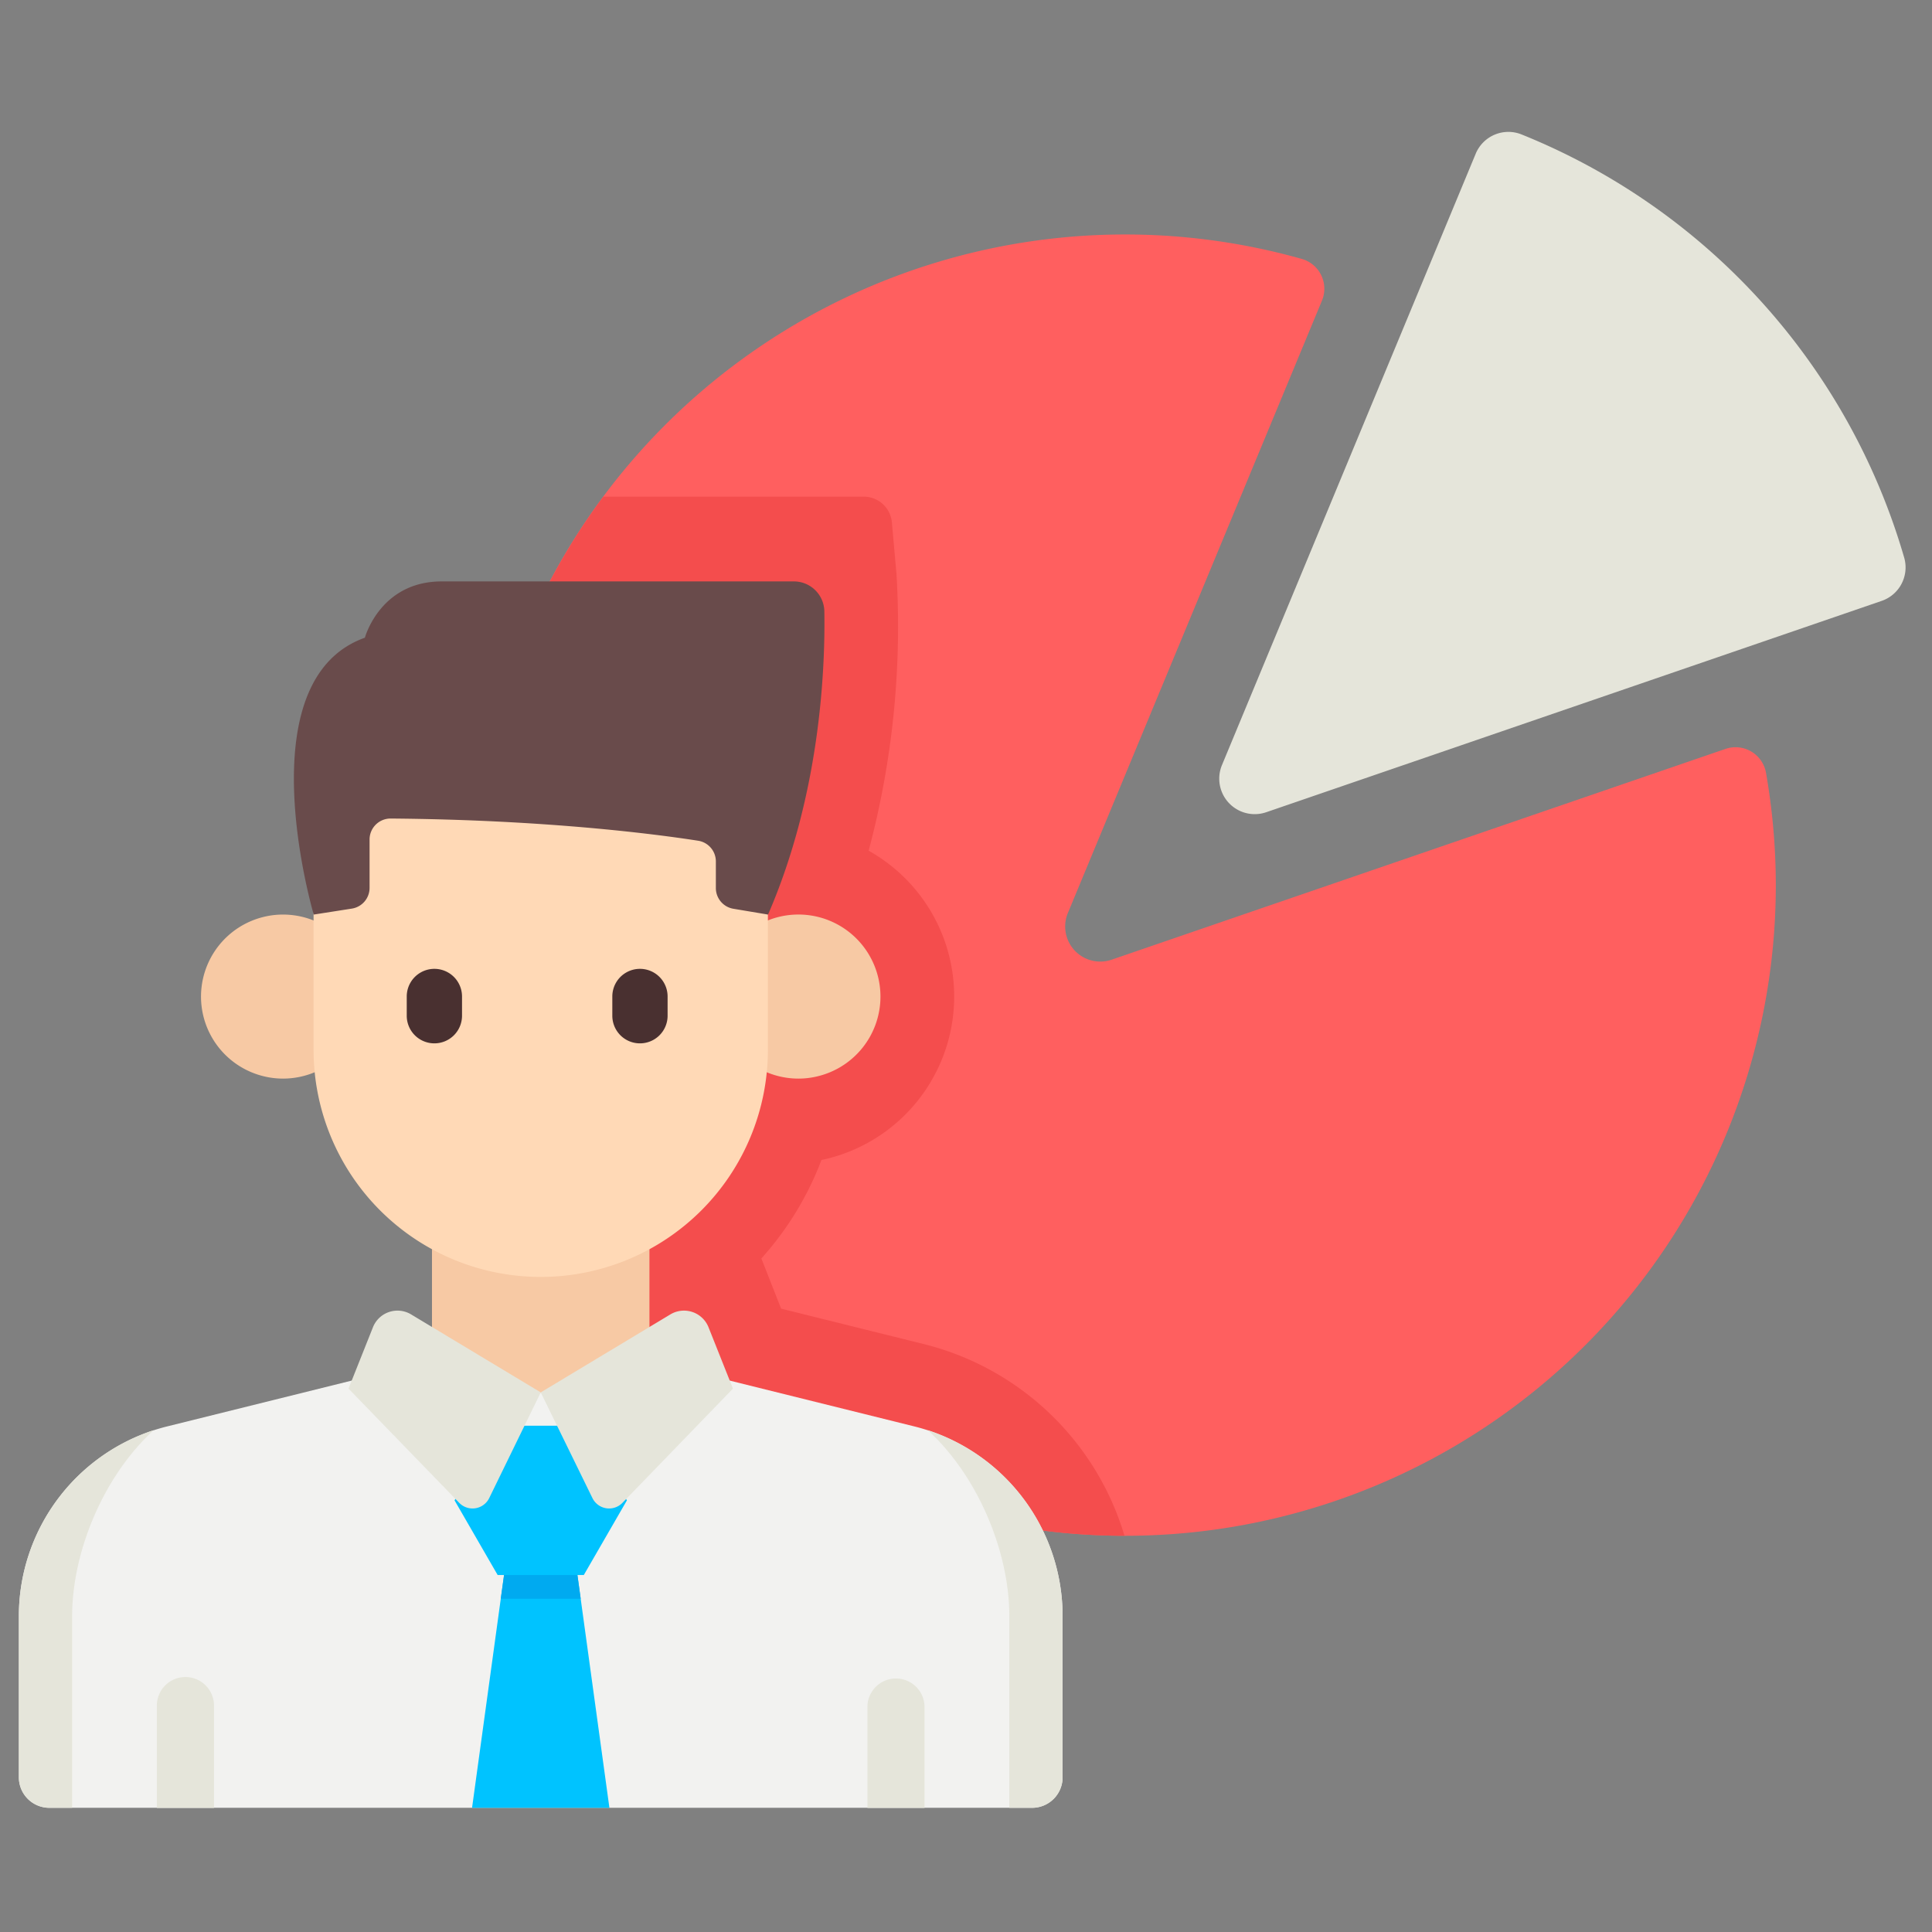
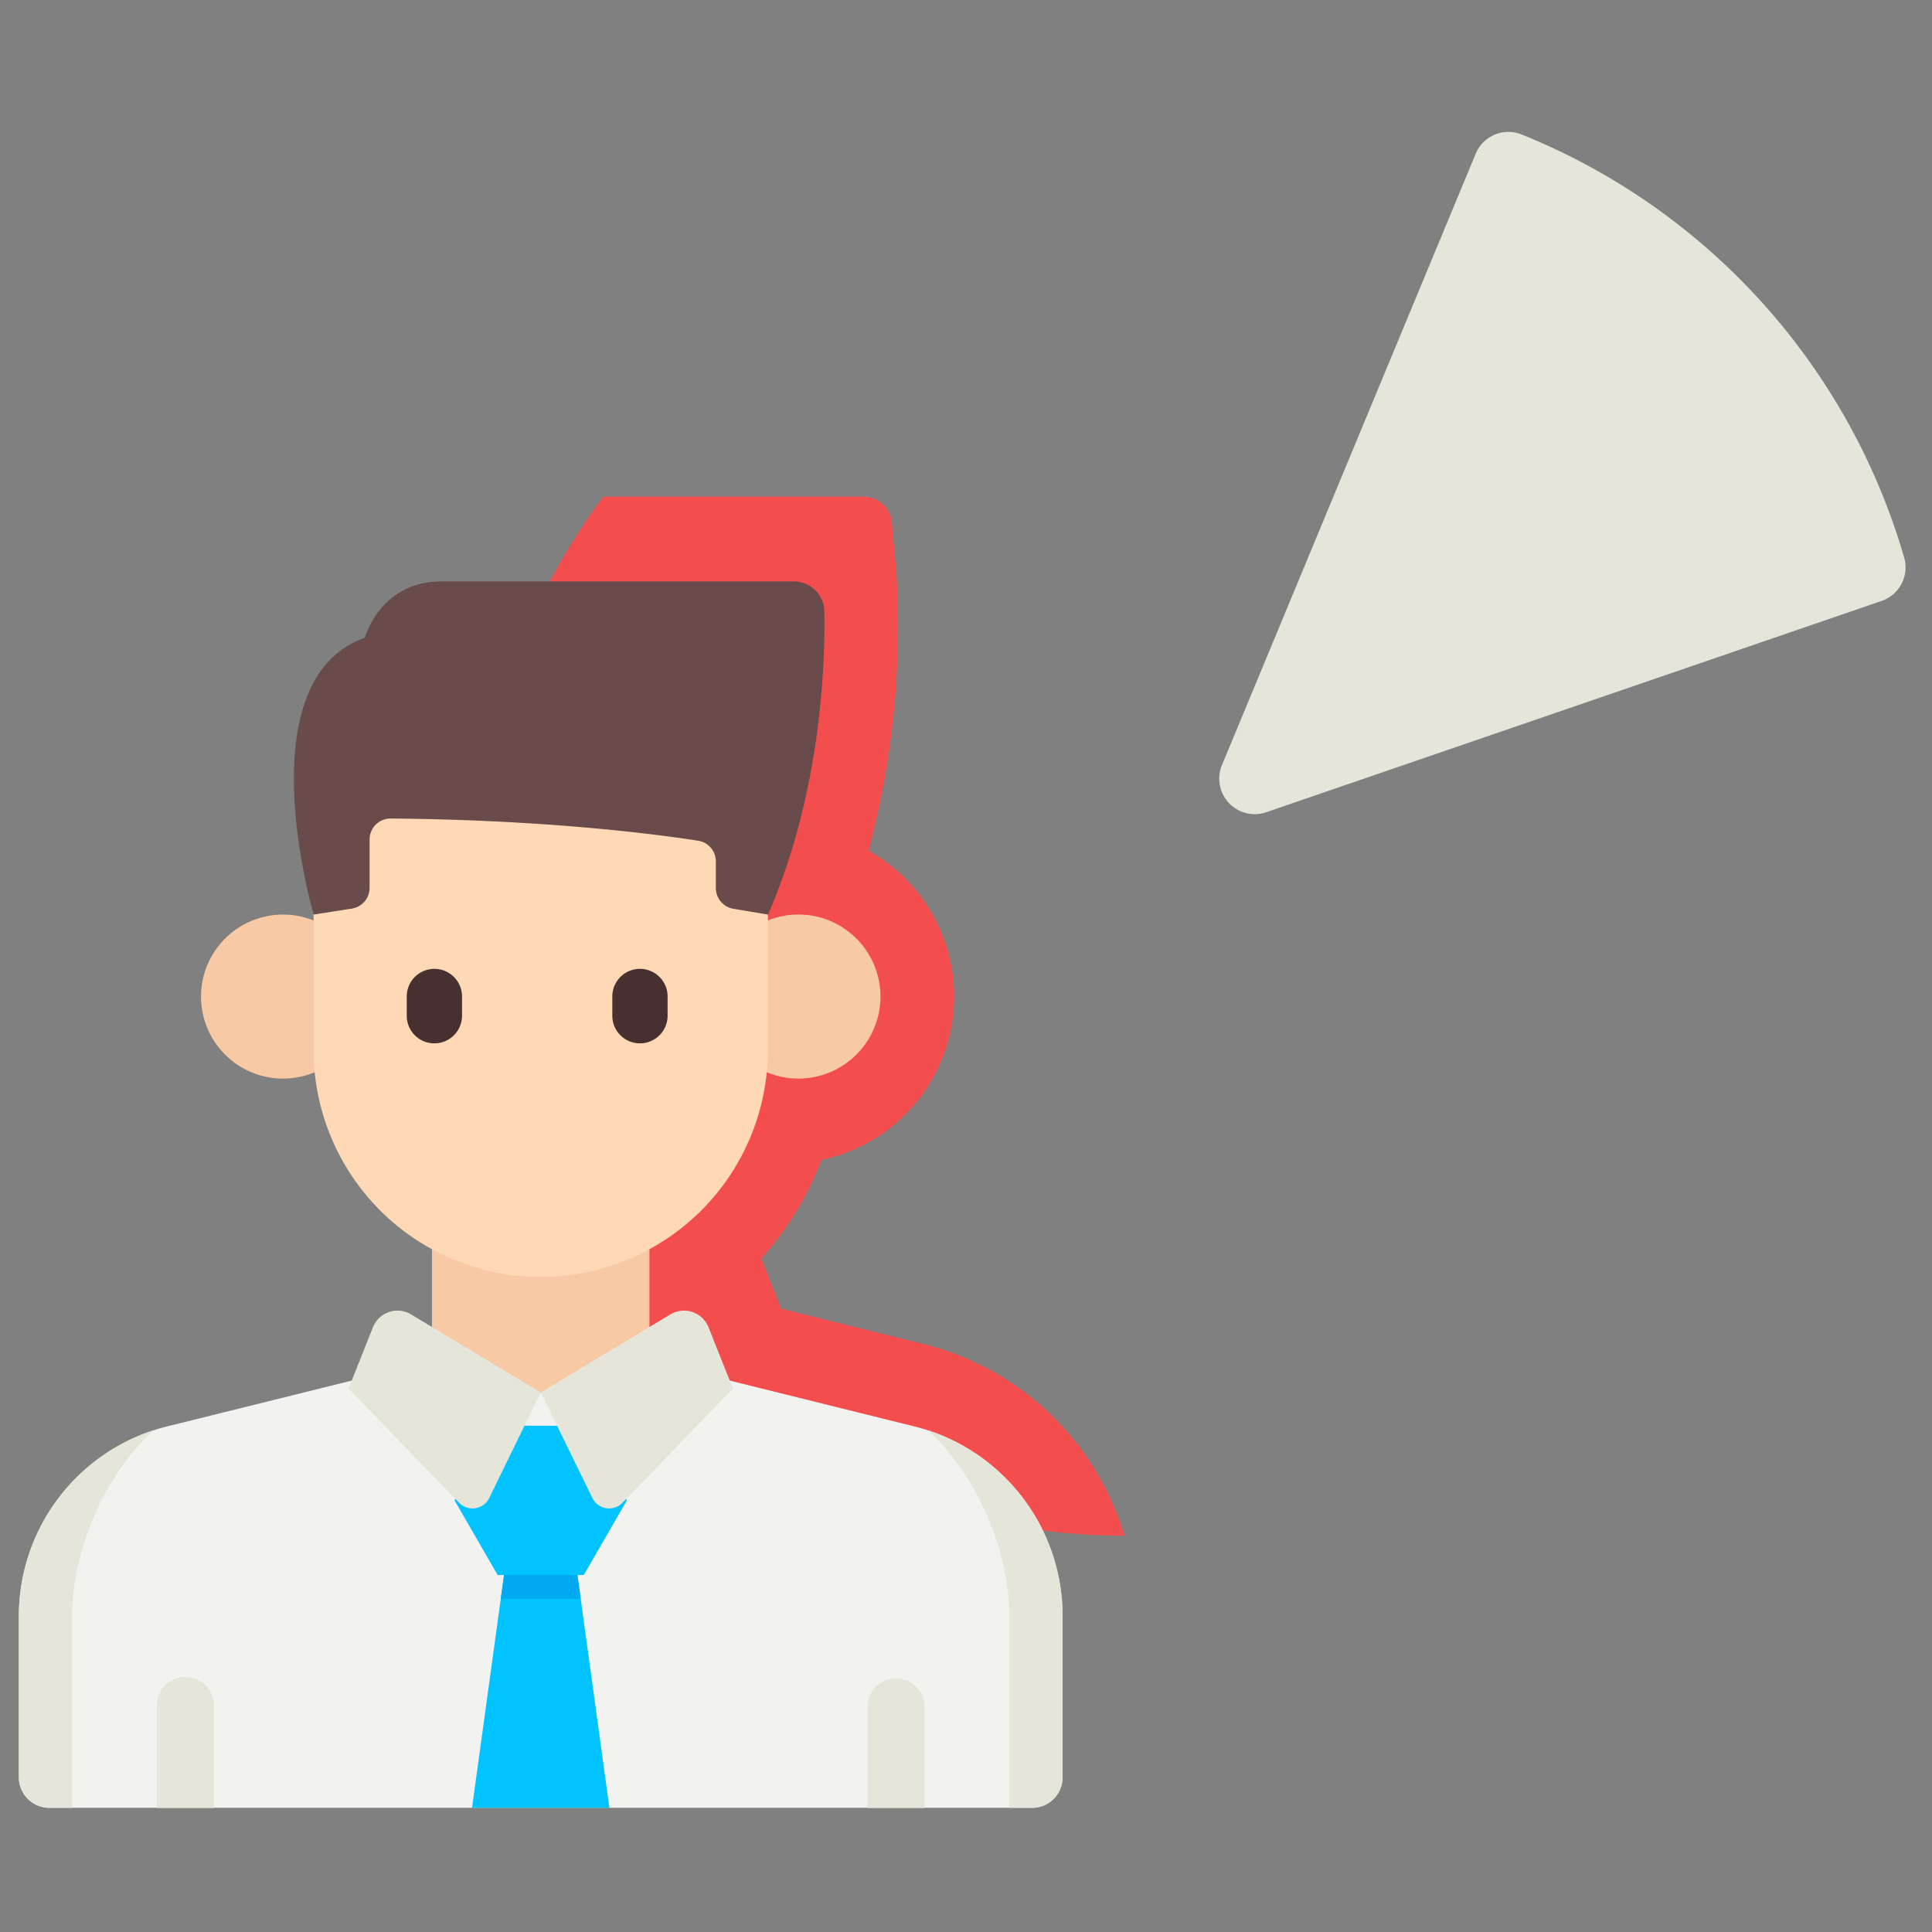
<svg xmlns="http://www.w3.org/2000/svg" id="Capa_1" data-name="Capa 1" viewBox="0 0 512 512">
  <rect x="0" y="0" width="512" height="512" fill="#808080" stroke="none" />
  <title>09-Иконки внизу-02-01</title>
  <g>
-     <path d="M470.61,234.61A172.42,172.42,0,0,1,298.19,407H298A172.43,172.43,0,1,1,345,68.62a8.22,8.22,0,0,1,5.33,11.06L283,241.95a9.3,9.3,0,0,0,11.62,12.37l162.65-55.85A8.2,8.2,0,0,1,468,204.75,173.67,173.67,0,0,1,470.61,234.61Z" style="fill: #ff5f5f" />
    <path d="M298,407A172.44,172.44,0,0,1,159.89,131.62h69a7.49,7.49,0,0,1,7.47,6.83l1.22,13.69a230.85,230.85,0,0,1-7.38,73.31,44.27,44.27,0,0,1-11.45,81.73c-0.34.08-.7,0.14-1.05,0.21a82.78,82.78,0,0,1-15.93,26.11L207,346.81l37.64,9.34A74.2,74.2,0,0,1,298,407Z" style="fill: #f44d4d" />
    <path d="M498.64,159.25l-163.08,56a9.4,9.4,0,0,1-11.73-12.49l67.24-162a9.37,9.37,0,0,1,12.11-5.15A172.82,172.82,0,0,1,504.64,147.81,9.38,9.38,0,0,1,498.64,159.25Z" style="fill: #e5e5da" />
    <path d="M281.6,428.31V471a8.08,8.08,0,0,1-8.08,8.08H13.08A8.08,8.08,0,0,1,5,471V428.31A51.83,51.83,0,0,1,44.35,378l71.54-17.76h54.8L242.25,378A51.84,51.84,0,0,1,281.6,428.31Z" style="fill: #f2f2f0" />
    <polygon points="161.5 479.09 125.1 479.09 132.71 423.69 134.36 411.74 152.24 411.74 153.89 423.69 161.5 479.09" style="fill: #00c3ff" />
    <polygon points="153.89 423.69 132.71 423.69 134.36 411.74 152.24 411.74 153.89 423.69" style="fill: #00aaf0" />
    <g>
      <path d="M40.74,379c-13.26,12.1-21.62,32.18-21.62,49.27V479.1h-6A8.08,8.08,0,0,1,5,471V428.31A51.82,51.82,0,0,1,40.74,379Z" style="fill: #e5e5da" />
      <path d="M245.86,379c13.26,12.1,21.62,32.18,21.62,49.27V479.1h6A8.08,8.08,0,0,0,281.6,471V428.31A51.82,51.82,0,0,0,245.86,379Z" style="fill: #e5e5da" />
    </g>
    <polygon points="131.88 417.39 120.46 397.61 131.88 377.83 154.72 377.83 166.14 397.61 154.72 417.39 131.88 417.39" style="fill: #00c3ff" />
    <g>
      <rect x="114.48" y="315.73" width="57.63" height="53.38" style="fill: #f7c9a4" />
      <path d="M233.33,264.1a21.73,21.73,0,0,1-16.74,21.15,21.32,21.32,0,0,1-5,.59A21.74,21.74,0,1,1,233.33,264.1Z" style="fill: #f7c9a4" />
      <path d="M96.75,264.1A21.74,21.74,0,0,1,75,285.84a21.38,21.38,0,0,1-5-.59A21.73,21.73,0,0,1,69.82,243a21.31,21.31,0,0,1,5.19-.63A21.74,21.74,0,0,1,96.75,264.1Z" style="fill: #f7c9a4" />
    </g>
    <path d="M203.5,202V278.2a60.2,60.2,0,1,1-120.4,0V202H203.5Z" style="fill: #ffd9b6" />
    <g>
      <path d="M115.11,276.5a7.32,7.32,0,0,1-7.32-7.32v-5.1a7.32,7.32,0,1,1,14.65,0v5.1A7.32,7.32,0,0,1,115.11,276.5Z" style="fill: #493030" />
      <path d="M169.59,276.5a7.32,7.32,0,0,1-7.32-7.32v-5.1a7.32,7.32,0,1,1,14.65,0v5.1A7.32,7.32,0,0,1,169.59,276.5Z" style="fill: #493030" />
    </g>
    <path d="M83.14,242.37S64.78,180.37,96.7,169c0,0,4-14.92,20.36-14.92h93.32a8.08,8.08,0,0,1,8.08,8c0.24,14.85-1,48.21-14.92,80.29l-9.19-1.54a5.56,5.56,0,0,1-4.64-5.48v-7.06A5.55,5.55,0,0,0,185,222.8c-10.85-1.69-40-5.55-81.46-5.88a5.56,5.56,0,0,0-5.6,5.56V235.3a5.56,5.56,0,0,1-4.7,5.49Z" style="fill: #694b4b" />
    <g>
      <path d="M56.71,452v27.13H41.57V452A7.57,7.57,0,0,1,56.71,452Z" style="fill: #e5e5da" />
      <path d="M245,452v27.13H229.88V452A7.57,7.57,0,0,1,245,452Z" style="fill: #e5e5da" />
      <path d="M108.91,348.31L143.3,369,129.65,397a4.92,4.92,0,0,1-7.95,1.27L92.36,368l6.49-16.3A7,7,0,0,1,108.91,348.31Z" style="fill: #e5e5da" />
      <path d="M177.69,348.31L143.3,369,157,397a4.92,4.92,0,0,0,7.95,1.27L194.24,368l-6.49-16.3A7,7,0,0,0,177.69,348.31Z" style="fill: #e5e5da" />
    </g>
  </g>
</svg>